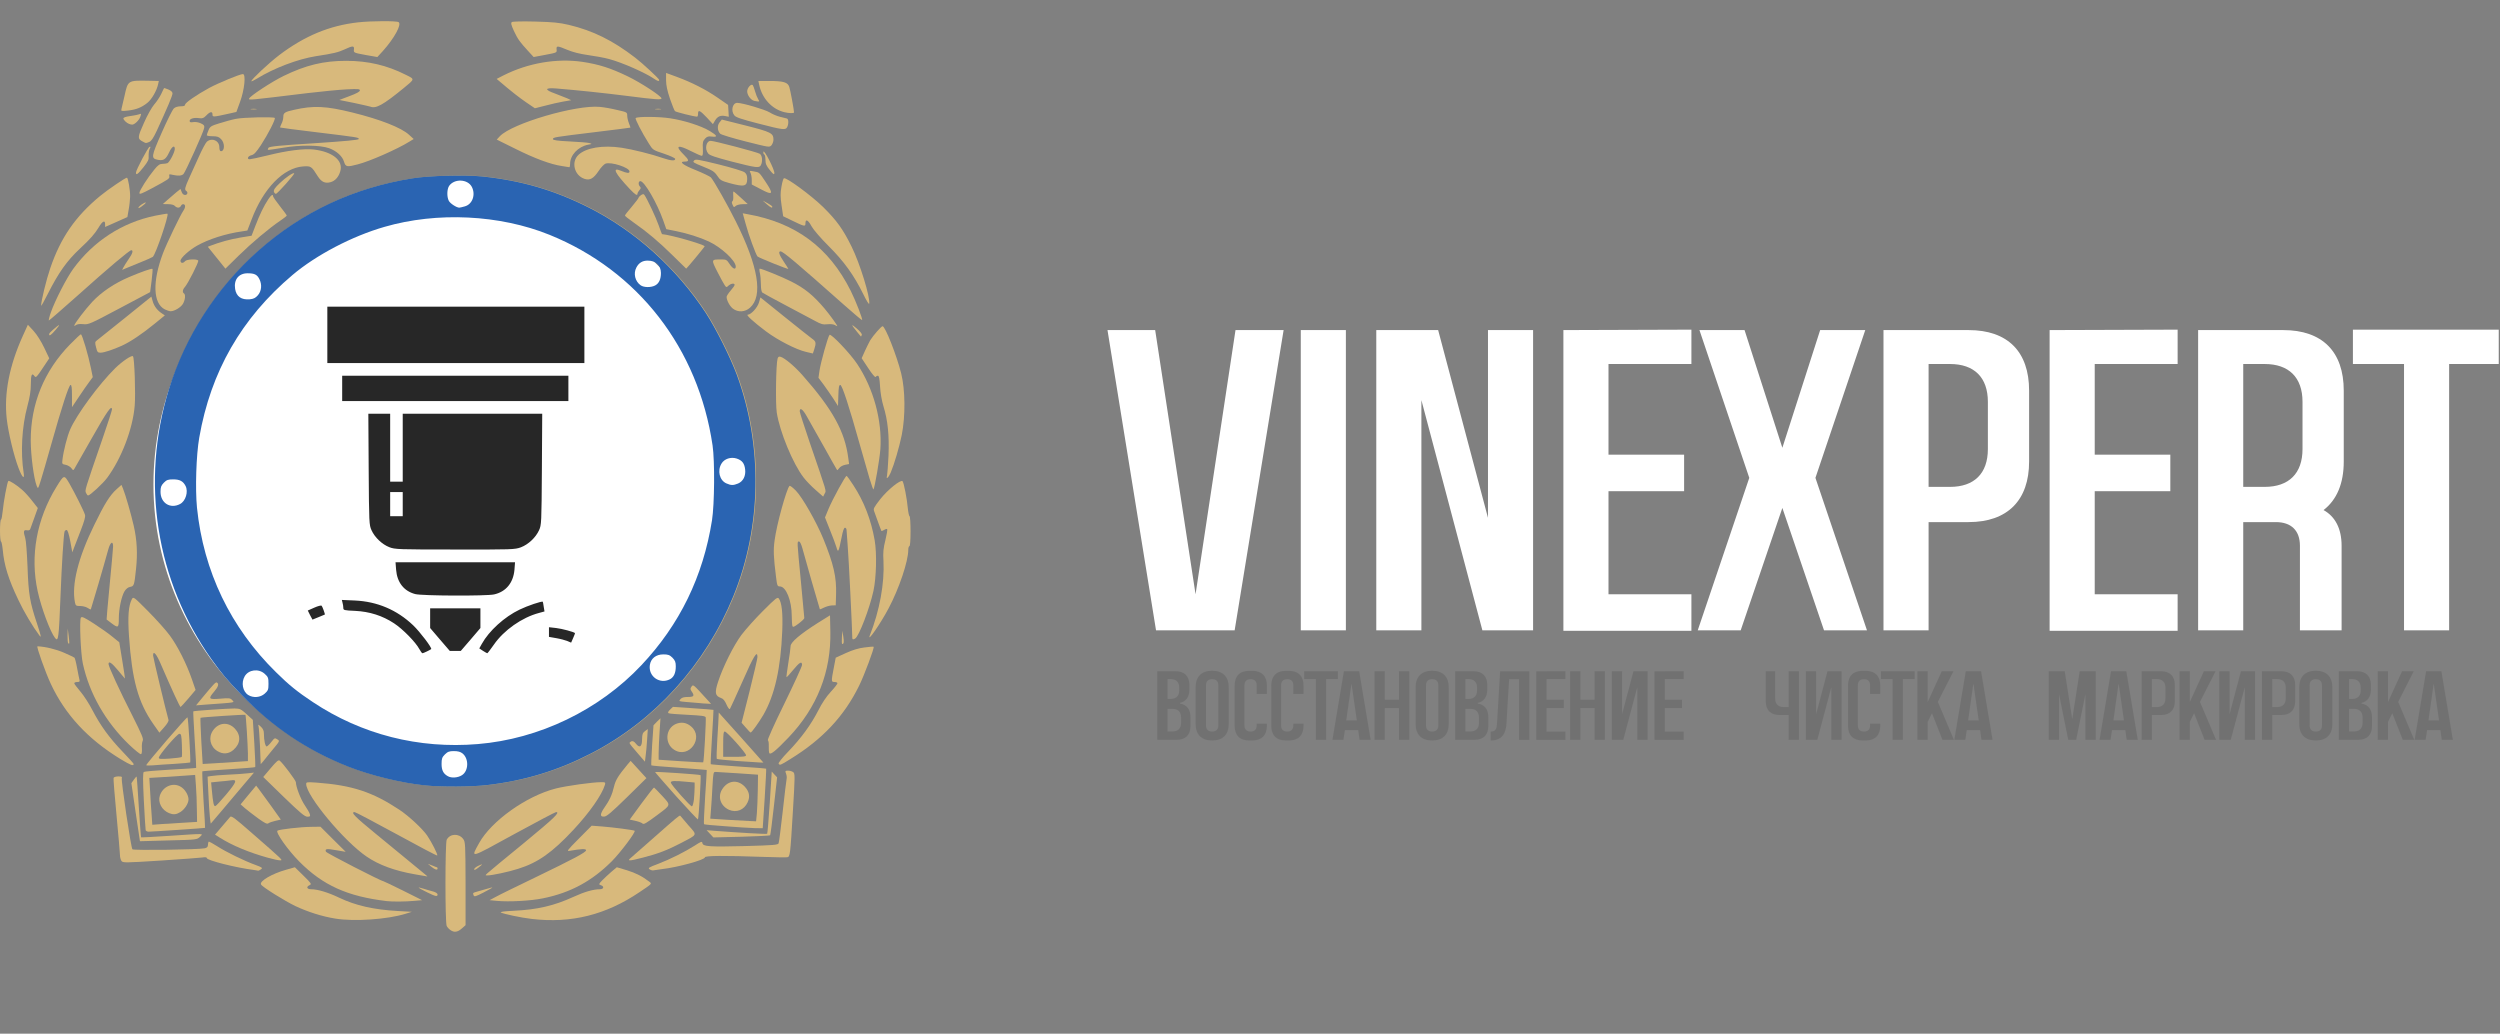
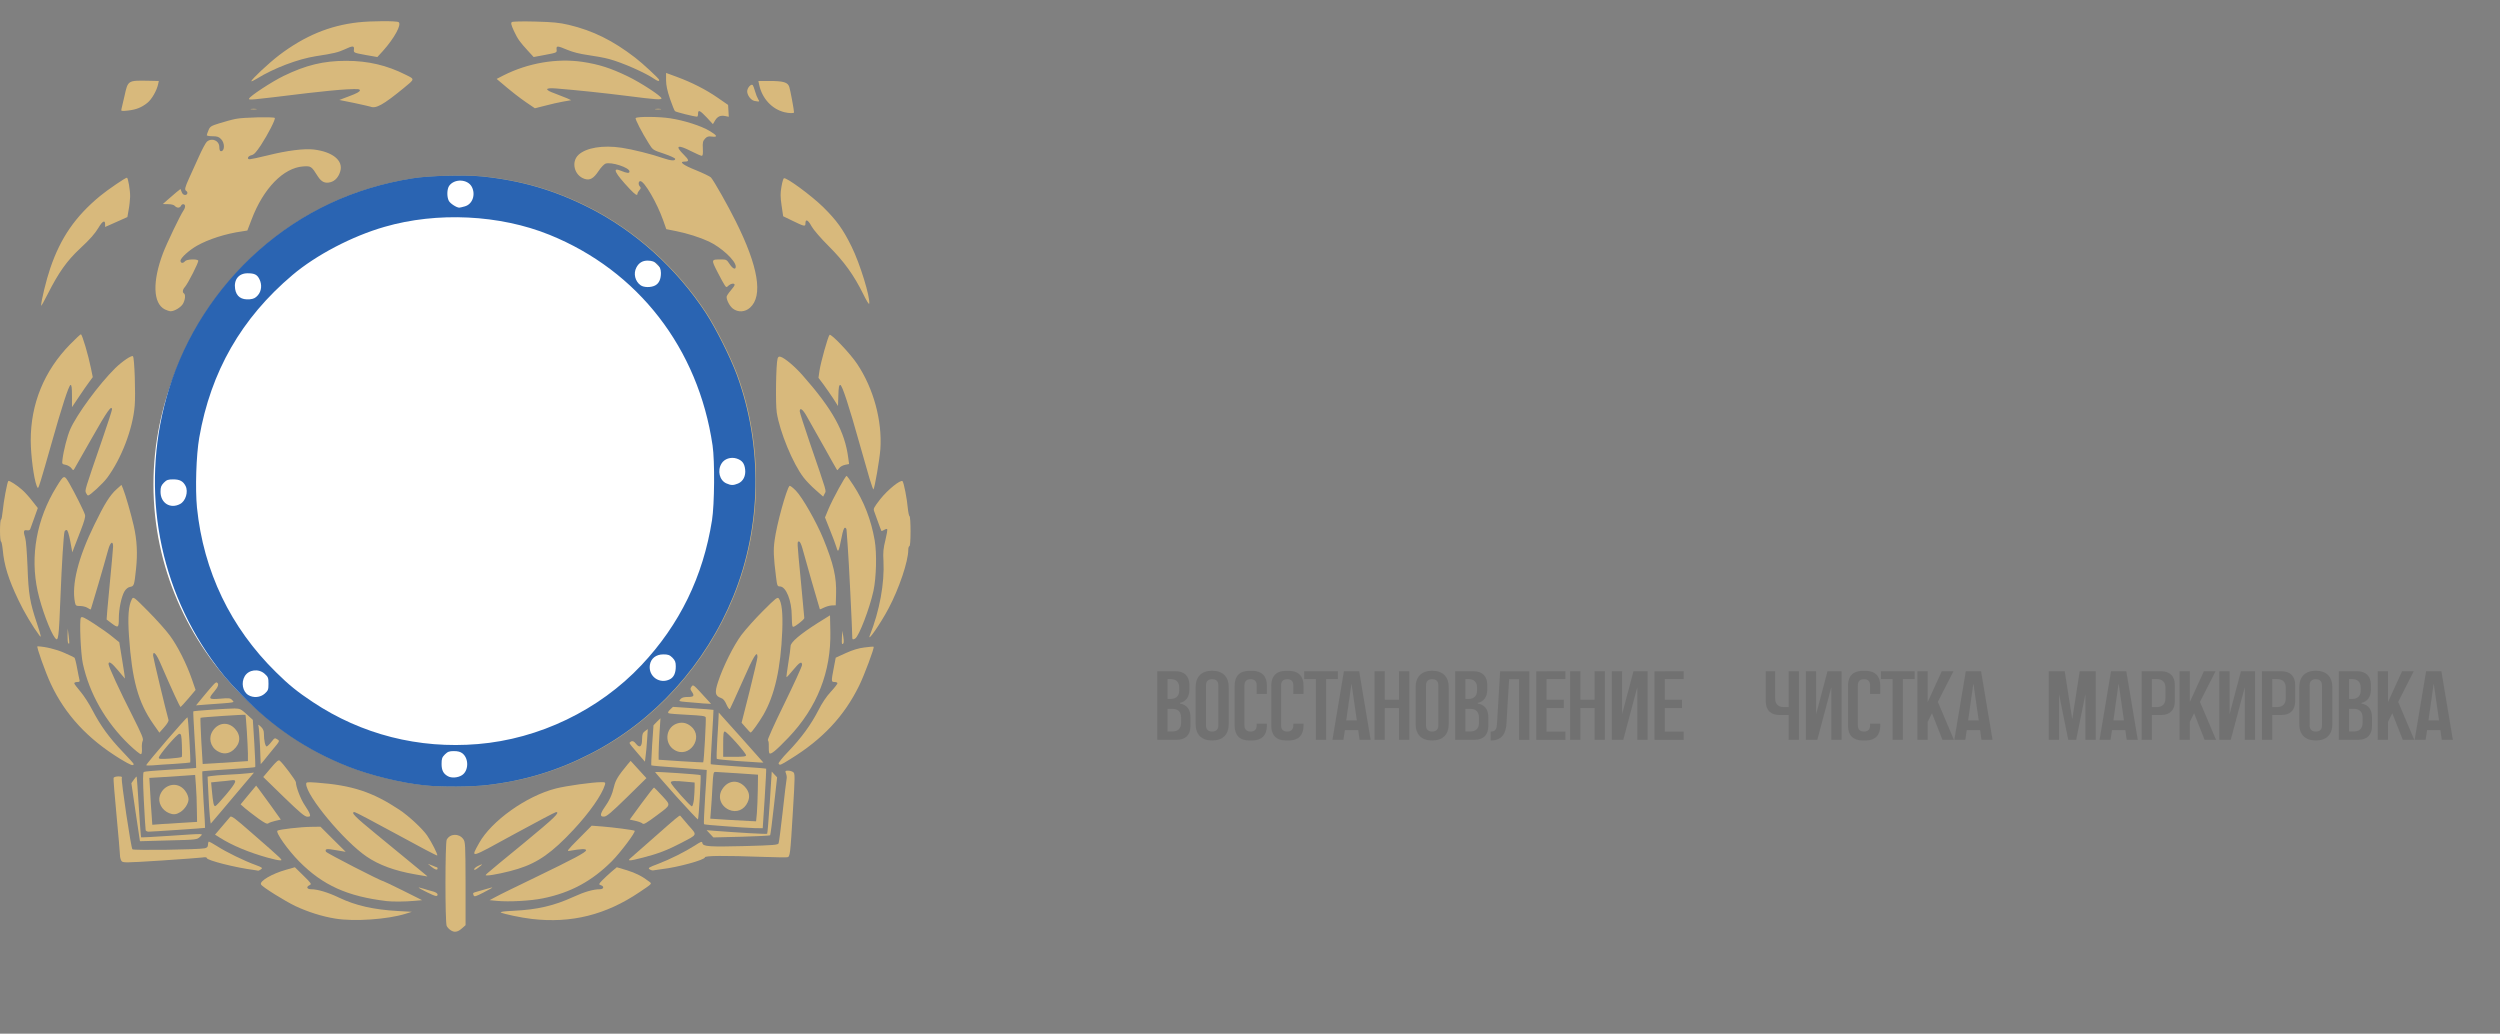
<svg xmlns="http://www.w3.org/2000/svg" width="208" height="86" viewBox="0 0 208 86" fill="none">
  <rect x="0" y="0" width="208" height="86" fill="#808080" stroke="none" />
  <g clip-path="url(#clip0_164_141)">
    <path d="M98.176 58.536C98.738 58.634 99.048 59.025 99.048 59.669V60.402C99.048 61.144 98.64 61.551 97.899 61.551H96.285V55.847H97.809C98.551 55.847 98.958 56.262 98.958 56.996V57.371C98.958 57.974 98.681 58.365 98.176 58.479V58.536ZM97.141 56.499V58.153H97.394C97.85 58.153 98.111 57.9 98.111 57.444V57.208C98.111 56.751 97.85 56.499 97.394 56.499H97.141ZM98.266 60.15V59.693C98.266 59.229 98.005 58.976 97.548 58.976H97.141V60.859H97.548C98.005 60.859 98.266 60.606 98.266 60.15ZM100.853 55.806C101.741 55.806 102.23 56.303 102.23 57.191V60.231C102.23 61.111 101.741 61.608 100.853 61.608C99.964 61.608 99.475 61.111 99.475 60.231V57.191C99.475 56.303 99.964 55.806 100.853 55.806ZM101.366 60.361V57.012C101.366 56.686 101.179 56.507 100.853 56.507C100.527 56.507 100.339 56.686 100.339 57.012V60.361C100.339 60.687 100.527 60.867 100.853 60.867C101.179 60.867 101.366 60.687 101.366 60.361ZM105.404 57.028V57.737H104.556V57.012C104.556 56.686 104.377 56.507 104.051 56.507C103.725 56.507 103.538 56.686 103.538 57.012V60.361C103.538 60.687 103.725 60.867 104.051 60.867C104.377 60.867 104.556 60.687 104.556 60.361V60.207H105.404V60.394C105.404 61.176 104.964 61.608 104.19 61.608H103.937C103.155 61.608 102.723 61.176 102.723 60.394V57.028C102.723 56.246 103.155 55.814 103.937 55.814H104.19C104.964 55.814 105.404 56.246 105.404 57.028ZM108.452 57.028V57.737H107.604V57.012C107.604 56.686 107.425 56.507 107.099 56.507C106.773 56.507 106.586 56.686 106.586 57.012V60.361C106.586 60.687 106.773 60.867 107.099 60.867C107.425 60.867 107.604 60.687 107.604 60.361V60.207H108.452V60.394C108.452 61.176 108.012 61.608 107.238 61.608H106.985C106.203 61.608 105.771 61.176 105.771 60.394V57.028C105.771 56.246 106.203 55.814 106.985 55.814H107.238C108.012 55.814 108.452 56.246 108.452 57.028ZM108.509 55.847H111.312V56.499H110.335V61.551H109.479V56.499H108.509V55.847ZM113.084 55.847L114.037 61.551H113.116L113.002 60.745H111.894L111.772 61.551H110.859L111.812 55.847H113.084ZM112.008 59.938H112.888L112.456 56.939C112.456 56.922 112.44 56.922 112.432 56.939L112.008 59.938ZM116.396 55.847H117.252V61.551H116.396V58.911H115.214V61.551H114.359V55.847H115.214V58.218H116.396V55.847ZM119.157 55.806C120.045 55.806 120.534 56.303 120.534 57.191V60.231C120.534 61.111 120.045 61.608 119.157 61.608C118.269 61.608 117.78 61.111 117.78 60.231V57.191C117.78 56.303 118.269 55.806 119.157 55.806ZM119.67 60.361V57.012C119.67 56.686 119.483 56.507 119.157 56.507C118.831 56.507 118.644 56.686 118.644 57.012V60.361C118.644 60.687 118.831 60.867 119.157 60.867C119.483 60.867 119.67 60.687 119.67 60.361ZM122.958 58.536C123.521 58.634 123.83 59.025 123.83 59.669V60.402C123.83 61.144 123.423 61.551 122.681 61.551H121.068V55.847H122.592C123.333 55.847 123.741 56.262 123.741 56.996V57.371C123.741 57.974 123.464 58.365 122.958 58.479V58.536ZM121.923 56.499V58.153H122.176C122.632 58.153 122.893 57.9 122.893 57.444V57.208C122.893 56.751 122.632 56.499 122.176 56.499H121.923ZM123.048 60.15V59.693C123.048 59.229 122.787 58.976 122.331 58.976H121.923V60.859H122.331C122.787 60.859 123.048 60.606 123.048 60.15ZM124.812 55.855H127.241V61.559H126.385V56.507H125.562C125.505 57.371 125.374 59.432 125.342 60.158C125.301 61.046 124.951 61.608 124.022 61.608V60.867C124.486 60.867 124.527 60.573 124.551 60.19C124.584 59.775 124.812 55.855 124.812 55.855ZM130.245 56.499H128.672V58.218H130.106V58.911H128.672V60.867H130.245V61.559H127.816V55.855L130.245 55.847V56.499ZM132.671 55.847H133.527V61.551H132.671V58.911H131.489V61.551H130.634V55.847H131.489V58.218H132.671V55.847ZM135.905 55.847H137.078V61.551H136.222V57.175L135.057 61.551H134.104V55.847H134.959V59.416L135.905 55.847ZM140.082 56.499H138.509V58.218H139.943V58.911H138.509V60.867H140.082V61.559H137.653V55.855L140.082 55.847V56.499Z" fill="#717171" />
    <path d="M148.815 55.847H149.671V61.551H148.815V59.489H148.058C147.316 59.489 146.909 59.082 146.909 58.34V55.847H147.691V58.112C147.691 58.569 147.952 58.829 148.408 58.829H148.815V55.847ZM152.048 55.847H153.222V61.551H152.366V57.175L151.201 61.551H150.247V55.847H151.103V59.416L152.048 55.847ZM156.437 57.028V57.737H155.589V57.012C155.589 56.686 155.41 56.507 155.084 56.507C154.758 56.507 154.571 56.686 154.571 57.012V60.361C154.571 60.687 154.758 60.867 155.084 60.867C155.41 60.867 155.589 60.687 155.589 60.361V60.207H156.437V60.394C156.437 61.176 155.997 61.608 155.223 61.608H154.97C154.188 61.608 153.756 61.176 153.756 60.394V57.028C153.756 56.246 154.188 55.814 154.97 55.814H155.223C155.997 55.814 156.437 56.246 156.437 57.028ZM156.494 55.847H159.298V56.499H158.32V61.551H157.464V56.499H156.494V55.847ZM161.23 58.397L162.566 61.551H161.613L160.741 59.343L160.382 60.06V61.551H159.527V55.847H160.382V58.414L161.556 55.847H162.526L161.23 58.397ZM164.825 55.847L165.779 61.551H164.858L164.744 60.745H163.635L163.513 61.551H162.6L163.554 55.847H164.825ZM163.749 59.938H164.63L164.198 56.939C164.198 56.922 164.181 56.922 164.173 56.939L163.749 59.938Z" fill="#717171" />
    <path d="M173.031 55.847H174.368V61.551H173.504V57.762L172.738 61.551H172.078L171.312 57.762V61.551H170.456V55.847H171.784L172.412 59.832L173.031 55.847ZM176.909 55.847L177.862 61.551H176.941L176.827 60.745H175.719L175.597 61.551H174.684L175.637 55.847H176.909ZM175.833 59.938H176.713L176.281 56.939C176.281 56.922 176.265 56.922 176.257 56.939L175.833 59.938ZM179.797 55.847C180.539 55.847 180.946 56.262 180.946 56.996V58.34C180.946 59.082 180.539 59.489 179.797 59.489H179.039V61.551H178.184V55.847H179.797ZM180.164 58.112V57.208C180.164 56.751 179.903 56.499 179.447 56.499H179.039V58.829H179.447C179.903 58.829 180.164 58.569 180.164 58.112ZM183.038 58.397L184.375 61.551H183.422L182.55 59.343L182.191 60.06V61.551H181.335V55.847H182.191V58.414L183.364 55.847H184.334L183.038 58.397ZM186.447 55.847H187.62V61.551H186.765V57.175L185.599 61.551H184.646V55.847H185.502V59.416L186.447 55.847ZM189.809 55.847C190.551 55.847 190.958 56.262 190.958 56.996V58.34C190.958 59.082 190.551 59.489 189.809 59.489H189.051V61.551H188.195V55.847H189.809ZM190.176 58.112V57.208C190.176 56.751 189.915 56.499 189.459 56.499H189.051V58.829H189.459C189.915 58.829 190.176 58.569 190.176 58.112ZM192.675 55.806C193.564 55.806 194.053 56.303 194.053 57.191V60.231C194.053 61.111 193.564 61.608 192.675 61.608C191.787 61.608 191.298 61.111 191.298 60.231V57.191C191.298 56.303 191.787 55.806 192.675 55.806ZM193.189 60.361V57.012C193.189 56.686 193.001 56.507 192.675 56.507C192.349 56.507 192.162 56.686 192.162 57.012V60.361C192.162 60.687 192.349 60.867 192.675 60.867C193.001 60.867 193.189 60.687 193.189 60.361ZM196.477 58.536C197.039 58.634 197.349 59.025 197.349 59.669V60.402C197.349 61.144 196.941 61.551 196.2 61.551H194.586V55.847H196.11C196.852 55.847 197.259 56.262 197.259 56.996V57.371C197.259 57.974 196.982 58.365 196.477 58.479V58.536ZM195.442 56.499V58.153H195.694C196.151 58.153 196.411 57.9 196.411 57.444V57.208C196.411 56.751 196.151 56.499 195.694 56.499H195.442ZM196.566 60.15V59.693C196.566 59.229 196.306 58.976 195.849 58.976H195.442V60.859H195.849C196.306 60.859 196.566 60.606 196.566 60.15ZM199.528 58.397L200.865 61.551H199.911L199.039 59.343L198.681 60.06V61.551H197.825V55.847H198.681V58.414L199.854 55.847H200.824L199.528 58.397ZM203.124 55.847L204.077 61.551H203.156L203.042 60.745H201.934L201.812 61.551H200.899L201.852 55.847H203.124ZM202.048 59.938H202.928L202.496 56.939C202.496 56.922 202.48 56.922 202.472 56.939L202.048 59.938Z" fill="#717171" />
-     <path d="M102.794 27.463H106.797L102.722 52.446H96.182L92.143 27.463H96.11L99.47 49.444L102.794 27.463ZM111.977 52.446H108.225V27.463H111.977V52.446ZM123.8 43.082V27.463H127.553V52.446H123.335L118.26 33.288V52.446H114.507V27.463H119.654L123.8 43.082ZM130.074 27.463L140.725 27.427V30.286H133.827V37.828H140.118V40.866H133.827V49.444H140.725V52.481H130.074V27.463ZM155.19 27.463L151.044 39.758L155.333 52.446H151.759L148.292 42.26L144.825 52.446H141.251L145.54 39.758L141.394 27.463H145.147L148.292 37.256L151.437 27.463H155.19ZM163.783 27.463C167.035 27.463 168.822 29.25 168.822 32.502V38.399C168.822 41.616 167.035 43.439 163.783 43.439H160.459V52.446H156.706V27.463H163.783ZM165.391 37.363V33.431C165.391 31.394 164.247 30.286 162.246 30.286H160.459V40.508H162.246C164.247 40.508 165.391 39.4 165.391 37.363ZM170.528 27.463L181.179 27.427V30.286H174.281V37.828H180.571V40.866H174.281V49.444H181.179V52.481H170.528V27.463ZM189.96 27.463C193.213 27.463 195 29.25 195 32.502V38.399C195 40.222 194.428 41.58 193.32 42.438C194.285 42.974 194.821 43.975 194.821 45.405V52.446H191.354V45.405C191.354 44.154 190.64 43.439 189.353 43.439H186.637V52.446H182.884V27.463H189.96ZM191.569 37.363V33.431C191.569 31.394 190.425 30.286 188.424 30.286H186.637V40.508H188.424C190.425 40.508 191.569 39.4 191.569 37.363ZM195.762 30.286V27.427H208.057V30.286H203.768V52.446H200.015V30.286H195.762Z" fill="white" />
    <g clip-path="url(#clip1_164_141)">
      <path d="M37.471 77.376C37.356 77.299 37.214 77.146 37.166 77.04C37.024 76.791 37.033 70.124 37.166 69.865C37.442 69.348 38.174 69.32 38.535 69.799C38.716 70.047 38.725 70.201 38.735 73.515V76.973L38.421 77.251C38.079 77.558 37.784 77.606 37.471 77.376ZM27.899 76.427C26.786 76.245 25.636 75.881 24.572 75.383C23.697 74.962 21.844 73.812 21.72 73.592C21.549 73.324 22.633 72.691 23.792 72.366L24.534 72.155L25.247 72.854C25.902 73.496 25.94 73.554 25.769 73.64C25.456 73.774 25.522 73.985 25.883 73.985C26.435 73.985 27.309 74.253 28.231 74.694C29.6 75.345 31.083 75.68 33.079 75.795L34.267 75.862L33.744 76.025C32.242 76.495 29.467 76.686 27.899 76.427ZM44.248 76.456C43.392 76.36 41.9 76.044 41.672 75.92C41.577 75.862 41.957 75.814 42.746 75.776C44.714 75.68 46.083 75.364 47.717 74.617C48.611 74.205 49.371 73.985 49.904 73.985C50.236 73.985 50.293 73.745 49.989 73.649C49.799 73.582 49.799 73.563 50.103 73.247C50.284 73.065 50.626 72.739 50.873 72.529L51.32 72.155L52.156 72.404C52.898 72.634 53.449 72.912 54.029 73.362C54.248 73.534 54.276 73.506 53.212 74.224C50.407 76.121 47.527 76.839 44.248 76.456Z" fill="#D8B97C" />
      <path d="M32.176 74.972C28.896 74.579 26.862 73.659 24.904 71.686C23.944 70.718 22.889 69.224 23.089 69.109C23.26 69.004 24.99 68.802 25.902 68.793L26.663 68.783L27.708 69.828L28.763 70.872L27.974 70.738C27.166 70.594 27.024 70.613 27.119 70.862C27.166 70.977 31.71 73.314 31.891 73.314C31.919 73.314 32.66 73.669 33.535 74.1L35.122 74.895L34.457 74.953C33.735 75.02 32.632 75.029 32.176 74.972ZM41.349 74.953L40.731 74.895L41.253 74.617C41.539 74.454 42.993 73.746 44.485 73.027C47.793 71.427 48.763 70.91 48.763 70.738C48.763 70.603 48.335 70.623 47.422 70.785C47.118 70.843 47.156 70.785 48.164 69.77L49.228 68.697L50.112 68.764C50.987 68.831 52.745 69.061 52.803 69.119C52.907 69.224 51.633 70.92 50.911 71.648C49.257 73.305 47.461 74.282 45.17 74.742C44.162 74.953 42.318 75.048 41.349 74.953ZM39.409 74.502C39.324 74.282 39.324 74.291 39.714 74.177C39.904 74.129 40.265 74.023 40.522 73.947C40.769 73.87 40.968 73.822 40.968 73.841C40.968 73.861 40.626 74.052 40.217 74.263C39.59 74.588 39.457 74.627 39.409 74.502ZM35.522 74.234C34.714 73.832 34.628 73.755 35.227 73.937C35.484 74.014 35.854 74.129 36.054 74.177C36.254 74.234 36.406 74.339 36.406 74.416C36.406 74.627 36.244 74.588 35.522 74.234ZM34.505 72.74C32.813 72.443 31.529 71.964 30.512 71.274C28.63 70 25.484 66.216 25.474 65.229C25.474 65.067 25.532 65.057 26.358 65.115C29.305 65.335 30.988 65.89 33.221 67.366C33.991 67.873 35.17 68.965 35.55 69.531C35.921 70.077 36.444 71.111 36.377 71.178C36.349 71.207 34.818 70.402 32.984 69.396C31.14 68.391 29.581 67.567 29.505 67.567C29.143 67.567 29.524 67.95 31.235 69.349C32.261 70.192 33.516 71.216 34.02 71.638C34.524 72.059 35.084 72.519 35.265 72.663C35.446 72.807 35.579 72.922 35.55 72.922C35.522 72.922 35.056 72.835 34.505 72.74ZM40.541 72.663C40.645 72.558 42.004 71.437 43.563 70.163C46.12 68.055 46.633 67.567 46.263 67.567C46.196 67.567 44.609 68.4 42.736 69.425C39.001 71.475 39.153 71.437 39.856 70.153C40.873 68.314 43.791 66.226 46.244 65.603C47.109 65.383 49.295 65.076 50.027 65.076C50.36 65.076 50.388 65.095 50.331 65.296C50.075 66.139 49.057 67.596 47.708 69.042C45.949 70.929 44.761 71.772 43.097 72.289C42.328 72.538 40.93 72.835 40.559 72.835C40.36 72.835 40.36 72.835 40.541 72.663ZM21.149 72.385C19.619 72.194 17.205 71.581 17.205 71.389C17.205 71.322 17.072 71.303 16.853 71.341C16.653 71.37 15.085 71.485 13.364 71.6C10.351 71.791 10.228 71.791 10.104 71.629C10.038 71.533 9.981 71.312 9.981 71.14C9.981 70.968 9.848 69.473 9.695 67.835C9.534 66.187 9.429 64.789 9.448 64.722C9.477 64.655 9.648 64.597 9.848 64.597C10.114 64.597 10.18 64.626 10.133 64.741C10.066 64.932 10.893 70.536 11.017 70.661C11.121 70.766 16.587 70.69 17.043 70.575C17.224 70.536 17.3 70.45 17.3 70.306C17.3 70.182 17.328 70.067 17.357 70.029C17.385 70 17.709 70.172 18.079 70.412C18.802 70.881 20.303 71.619 21.282 71.973C21.824 72.174 21.872 72.213 21.71 72.328C21.615 72.395 21.52 72.443 21.492 72.443C21.463 72.433 21.311 72.404 21.149 72.385Z" fill="#D8B97C" />
      <path d="M39.447 72.328C39.447 72.261 39.6 72.126 39.78 72.04C39.961 71.954 40.113 71.897 40.113 71.916C40.113 71.935 39.961 72.069 39.78 72.203C39.562 72.376 39.447 72.414 39.447 72.328ZM54.048 72.328C53.896 72.222 53.972 72.165 54.723 71.887C55.73 71.504 56.975 70.881 57.802 70.354C58.344 70 58.411 69.981 58.439 70.144C58.487 70.431 58.981 70.469 61.985 70.393C64.38 70.326 64.732 70.297 64.779 70.163C64.817 70.077 64.969 68.889 65.122 67.519C65.274 66.149 65.416 64.932 65.445 64.817C65.473 64.703 65.454 64.501 65.397 64.367C65.312 64.137 65.331 64.118 65.568 64.118C65.721 64.118 65.911 64.176 65.996 64.243C66.148 64.348 66.148 64.549 65.968 67.519C65.749 71.169 65.73 71.264 65.511 71.322C65.426 71.341 64.513 71.332 63.496 71.293C60.245 71.178 58.648 71.188 58.648 71.332C58.648 71.542 56.367 72.165 55.084 72.309C54.77 72.347 54.447 72.395 54.361 72.414C54.285 72.433 54.143 72.395 54.048 72.328ZM35.883 72.107L35.598 71.868L35.968 72.012C36.168 72.098 36.349 72.165 36.368 72.165C36.387 72.165 36.406 72.213 36.406 72.261C36.406 72.424 36.178 72.356 35.883 72.107ZM22.243 71.351C20.703 70.919 19.315 70.345 18.288 69.693L17.889 69.444L18.459 68.774C18.773 68.4 19.087 68.036 19.153 67.96C19.258 67.854 19.572 68.094 20.969 69.32C23.583 71.6 23.573 71.581 23.288 71.581C23.155 71.581 22.689 71.475 22.243 71.351Z" fill="#D8B97C" />
      <path d="M52.489 71.37C52.622 71.255 53.516 70.469 54.475 69.626C56.206 68.094 56.548 67.806 56.595 67.864C56.605 67.883 56.909 68.237 57.261 68.649C58.031 69.521 58.078 69.396 56.652 70.144C55.54 70.728 54.704 71.044 53.496 71.351C52.308 71.657 52.147 71.657 52.489 71.37ZM11.283 67.576L10.931 65.162L11.131 64.875C11.245 64.712 11.349 64.597 11.368 64.616C11.387 64.635 11.463 65.775 11.549 67.136C11.635 68.506 11.72 69.645 11.739 69.665C11.758 69.684 12.842 69.626 14.134 69.54C17.157 69.339 16.92 69.329 16.634 69.626C16.397 69.856 16.387 69.866 14.02 69.923L11.644 69.99L11.283 67.576ZM59.076 69.377L58.791 69.071L59.504 69.128C61.5 69.281 63.791 69.416 63.829 69.368C63.857 69.339 63.952 68.17 64.047 66.762L64.209 64.195L64.428 64.434L64.656 64.674L64.39 67.059C64.247 68.362 64.105 69.463 64.076 69.492C64.047 69.531 62.973 69.578 61.69 69.617L59.352 69.674L59.076 69.377Z" fill="#D8B97C" />
      <path d="M12.12 69.08C12.101 69.013 12.034 67.902 11.967 66.618C11.882 64.875 11.882 64.272 11.967 64.224C12.024 64.185 13.023 64.099 14.182 64.032C15.342 63.974 16.302 63.907 16.321 63.888C16.331 63.879 16.283 62.825 16.197 61.541C16.121 60.258 16.064 59.204 16.083 59.185C16.131 59.137 18.954 58.945 19.515 58.945C19.971 58.955 20.047 58.993 20.522 59.424L21.036 59.894L21.159 61.838C21.226 62.911 21.254 63.802 21.235 63.821C21.207 63.85 20.218 63.927 19.03 64.003C17.842 64.08 16.853 64.156 16.834 64.176C16.815 64.195 16.853 65.258 16.929 66.532C17.015 67.816 17.072 68.87 17.062 68.879C17.053 68.898 12.671 69.195 12.367 69.195C12.253 69.195 12.148 69.138 12.12 69.08ZM15.304 68.448L16.397 68.381L16.378 67.327C16.378 66.752 16.34 65.871 16.302 65.373L16.235 64.473L15.294 64.54C14.781 64.568 13.916 64.626 13.393 64.664L12.424 64.722L12.49 65.833C12.519 66.446 12.576 67.318 12.614 67.778L12.671 68.621L13.441 68.563C13.869 68.534 14.705 68.477 15.304 68.448ZM19.752 63.381L20.627 63.323V62.691C20.617 61.992 20.465 59.511 20.418 59.472C20.37 59.434 16.739 59.673 16.682 59.721C16.663 59.75 16.692 60.622 16.749 61.666L16.863 63.563L17.861 63.505C18.412 63.467 19.268 63.419 19.752 63.381Z" fill="#D8B97C" />
      <path d="M14.068 67.653C13.46 67.404 13.117 66.753 13.298 66.197C13.545 65.441 14.363 65.076 15.009 65.441C15.37 65.632 15.684 66.14 15.684 66.513C15.684 66.849 15.361 67.347 14.999 67.567C14.657 67.778 14.429 67.797 14.068 67.653ZM18.089 62.49C17.49 62.126 17.319 61.369 17.709 60.794C18.174 60.105 18.982 60.028 19.543 60.622C20.066 61.187 20.018 61.867 19.429 62.385C19.03 62.739 18.555 62.777 18.089 62.49ZM60.369 68.745C59.399 68.678 58.591 68.602 58.572 68.573C58.544 68.544 58.591 67.529 58.667 66.303C58.753 65.076 58.81 64.061 58.8 64.061C58.8 64.052 57.764 63.975 56.51 63.879C55.255 63.793 54.209 63.707 54.19 63.678C54.171 63.659 54.2 62.902 54.257 61.992L54.371 60.344L54.656 60.047L54.951 59.76L54.875 60.909C54.837 61.542 54.799 62.318 54.799 62.634V63.209L56.643 63.333C57.65 63.4 58.496 63.438 58.506 63.429C58.572 63.362 58.762 59.808 58.715 59.683C58.677 59.568 58.354 59.53 57.194 59.472C56.386 59.434 55.673 59.377 55.616 59.338C55.55 59.291 55.588 59.195 55.749 59.041L55.987 58.812L57.66 58.926C58.582 58.984 59.352 59.051 59.361 59.061C59.371 59.08 59.314 60.095 59.238 61.321C59.162 62.547 59.114 63.563 59.133 63.582C59.152 63.601 60.198 63.687 61.443 63.774C62.688 63.85 63.724 63.937 63.743 63.956C63.762 63.965 63.705 65.086 63.62 66.446L63.458 68.908L62.793 68.899C62.422 68.889 61.329 68.822 60.369 68.745ZM62.973 67.644C63.002 67.261 63.04 66.389 63.049 65.699L63.068 64.454L61.405 64.339C60.492 64.281 59.656 64.224 59.542 64.224C59.352 64.214 59.342 64.272 59.276 65.441C59.238 66.111 59.19 66.983 59.152 67.385L59.095 68.113L60.559 68.209C61.367 68.257 62.222 68.305 62.469 68.314L62.907 68.334L62.973 67.644Z" fill="#D8B97C" />
      <path d="M60.654 67.375C59.932 67.049 59.685 66.264 60.103 65.641C60.569 64.932 61.348 64.836 61.937 65.421C62.337 65.833 62.432 66.273 62.203 66.752C61.909 67.394 61.272 67.643 60.654 67.375ZM21.482 68.093C21.093 67.806 20.598 67.432 20.389 67.25L20.018 66.925L20.665 66.139L21.311 65.363L21.511 65.622C21.625 65.766 22.091 66.407 22.547 67.04L23.364 68.189L22.908 68.295C22.651 68.352 22.385 68.448 22.319 68.505C22.224 68.582 22.015 68.477 21.482 68.093ZM53.44 68.505C53.383 68.448 53.126 68.352 52.869 68.295L52.394 68.189L53.373 66.848C53.915 66.111 54.38 65.517 54.419 65.526C54.447 65.536 54.761 65.852 55.103 66.225C55.825 67.02 55.844 66.944 54.704 67.796C53.715 68.534 53.554 68.62 53.44 68.505ZM17.462 67.978C17.423 67.672 17.376 66.791 17.338 66.024L17.271 64.616L17.547 64.568C17.699 64.54 18.336 64.482 18.963 64.453C19.591 64.424 20.332 64.377 20.617 64.338L21.131 64.281L20.237 65.335C19.743 65.909 18.944 66.867 18.45 67.452C17.956 68.046 17.547 68.525 17.538 68.525C17.528 68.525 17.49 68.275 17.462 67.978ZM18.811 66.111C19.695 65.047 19.762 64.836 19.23 64.923C19.03 64.951 18.574 64.999 18.212 65.028L17.566 65.095L17.623 65.727C17.728 66.838 17.785 67.097 17.918 67.068C17.984 67.049 18.384 66.618 18.811 66.111ZM56.253 66.245C55.284 65.153 54.495 64.252 54.504 64.233C54.552 64.185 58.221 64.434 58.287 64.492C58.344 64.549 58.135 68.113 58.069 68.18C58.05 68.199 57.232 67.327 56.253 66.245ZM57.736 66.503C57.764 66.177 57.793 65.727 57.793 65.507V65.105L57.156 65.047C56.092 64.942 55.778 64.961 55.816 65.124C55.854 65.315 57.432 67.088 57.565 67.088C57.622 67.088 57.698 66.838 57.736 66.503ZM23.602 66.302L21.901 64.645L22.518 63.917C23.003 63.342 23.174 63.198 23.269 63.285C23.564 63.524 24.619 64.942 24.619 65.085C24.619 65.469 25.028 66.522 25.36 67.001C25.56 67.289 25.75 67.624 25.779 67.739C25.826 67.921 25.798 67.95 25.57 67.95C25.36 67.95 24.98 67.634 23.602 66.302ZM49.998 67.777C49.998 67.672 50.122 67.423 50.274 67.212C50.692 66.628 50.94 66.101 51.082 65.459C51.215 64.903 51.415 64.568 52.223 63.591L52.47 63.304L53.126 64.022L53.782 64.741L52.156 66.34C50.864 67.605 50.464 67.94 50.265 67.94C50.065 67.95 49.998 67.902 49.998 67.777ZM35.408 65.344C33.478 65.153 30.893 64.52 29.039 63.792C25.598 62.432 22.718 60.497 20.104 57.776C18.973 56.608 18.488 56.033 17.661 54.874C13.022 48.341 11.72 40.074 14.106 32.362C15.465 27.965 18.06 23.942 21.549 20.848C25.17 17.639 29.476 15.608 34.381 14.832C35.702 14.612 38.763 14.535 40.16 14.679C43.421 15.014 46.168 15.819 49.048 17.275C52.898 19.219 56.329 22.314 58.772 26.04C59.608 27.323 60.825 29.757 61.358 31.203C63.515 37.114 63.411 43.81 61.063 49.596C58.753 55.267 54.514 59.961 49.229 62.681C46.444 64.118 43.706 64.951 40.598 65.315C39.295 65.469 36.776 65.488 35.408 65.344ZM38.468 64.501C39.039 64.156 39.077 63.122 38.526 62.681C38.354 62.547 38.145 62.489 37.813 62.489C37.423 62.489 37.299 62.537 37.062 62.767C36.824 63.007 36.786 63.122 36.786 63.562C36.786 64.089 36.938 64.377 37.309 64.578C37.603 64.75 38.136 64.712 38.468 64.501ZM39.799 61.905C44.904 61.484 49.894 59.079 53.411 55.343C56.605 51.952 58.544 47.967 59.285 43.283C59.495 41.951 59.523 38.349 59.333 37.056C58.145 28.981 53.145 22.524 45.769 19.535C41.634 17.859 36.415 17.6 32.033 18.874C29.334 19.65 26.34 21.221 24.381 22.879C20.133 26.471 17.585 30.906 16.625 36.405C16.368 37.87 16.283 40.658 16.435 42.229C16.977 47.536 19.23 52.22 23.022 55.937C24.077 56.981 24.8 57.566 26.073 58.409C30.132 61.11 34.885 62.317 39.799 61.905ZM22.072 57.709C22.357 57.451 22.385 57.374 22.385 56.886C22.385 56.397 22.357 56.32 22.072 56.062C21.568 55.602 20.731 55.707 20.408 56.263C20.095 56.79 20.237 57.537 20.703 57.824C21.121 58.083 21.71 58.035 22.072 57.709ZM55.787 56.512C56.111 56.34 56.272 55.995 56.272 55.439C56.272 55.085 56.215 54.95 55.996 54.721C55.759 54.491 55.645 54.443 55.236 54.443C54.628 54.443 54.2 54.778 54.114 55.324C53.972 56.272 54.932 56.953 55.787 56.512ZM15.028 41.932C15.494 41.693 15.732 40.907 15.484 40.428C15.285 40.035 14.999 39.882 14.467 39.882C14.03 39.882 13.916 39.92 13.678 40.16C13.45 40.399 13.403 40.524 13.403 40.917C13.403 41.855 14.22 42.363 15.028 41.932ZM61.453 40.227C61.88 40.045 62.108 39.595 62.042 39.049C61.985 38.55 61.795 38.301 61.339 38.148C60.854 37.995 60.312 38.167 60.074 38.57C59.713 39.164 59.913 39.968 60.483 40.217C60.873 40.39 61.053 40.39 61.453 40.227ZM21.501 24.565C21.805 24.22 21.863 23.674 21.625 23.214C21.435 22.84 21.216 22.735 20.646 22.735C19.904 22.735 19.486 23.262 19.61 24.047C19.714 24.67 20.123 24.957 20.817 24.9C21.14 24.871 21.302 24.794 21.501 24.565ZM54.552 23.75C54.875 23.578 55.036 23.233 55.036 22.706C55.027 22.064 54.618 21.681 53.924 21.681C53.496 21.681 53.192 21.873 52.993 22.256C52.727 22.764 52.888 23.405 53.344 23.731C53.611 23.923 54.2 23.932 54.552 23.75ZM38.716 17.169C39.352 16.997 39.638 16.202 39.305 15.55C38.963 14.889 37.851 14.841 37.413 15.464C37.233 15.732 37.214 16.365 37.385 16.7C37.489 16.92 38.031 17.275 38.259 17.275C38.316 17.275 38.516 17.227 38.716 17.169Z" fill="#D8B97C" />
      <path d="M24.429 55.449V55.018H51.424V55.88H24.429V55.449ZM33.26 54.194C32.822 53.734 31.805 53.245 30.997 53.102C30.151 52.948 29.201 53.083 28.355 53.485L27.765 53.753L27.518 53.427L27.271 53.102L27.585 52.91C29.248 51.885 31.511 51.962 33.231 53.092C33.545 53.293 33.887 53.562 34.001 53.696L34.219 53.925L33.906 54.232L33.592 54.539L33.26 54.194ZM41.89 54.27L41.624 53.993L42.09 53.552C42.613 53.073 43.402 52.632 44.191 52.393C44.923 52.172 44.942 52.182 44.98 52.661C45.008 53.083 45.008 53.092 44.675 53.15C44.153 53.245 43.345 53.648 42.755 54.117C42.461 54.347 42.204 54.539 42.185 54.539C42.166 54.539 42.033 54.414 41.89 54.27Z" fill="#272727" />
      <path d="M34.932 53.992C34.628 53.427 33.573 52.345 32.832 51.856C31.872 51.224 30.797 50.879 29.59 50.822C28.668 50.783 28.611 50.764 28.611 50.572C28.611 50.467 28.583 50.266 28.545 50.141L28.488 49.911L29.571 49.959C31.434 50.045 33.069 50.735 34.419 52.019C34.989 52.565 36.016 53.916 35.921 54.002C35.835 54.078 35.265 54.347 35.199 54.347C35.151 54.347 35.037 54.184 34.932 53.992ZM40.227 54.145L39.923 53.944L40.132 53.571C40.731 52.488 42.014 51.32 43.278 50.716C43.925 50.4 45.141 49.988 45.208 50.065C45.217 50.074 45.255 50.256 45.284 50.477L45.35 50.869L44.894 50.994C43.478 51.367 41.966 52.431 41.139 53.628C40.864 54.021 40.617 54.347 40.588 54.347C40.56 54.347 40.398 54.251 40.227 54.145ZM36.653 53.207L35.835 52.249V50.611H40.018V52.249L39.2 53.207L38.383 54.155H37.47L36.653 53.207ZM47.251 53.331C47.08 53.264 46.672 53.149 46.329 53.092L45.721 52.986V52.182L46.32 52.249C46.805 52.306 47.774 52.565 47.888 52.67C47.898 52.68 47.831 52.862 47.736 53.073L47.565 53.465L47.251 53.331ZM25.845 51.176L25.655 50.793L26.197 50.553C26.492 50.419 26.767 50.352 26.805 50.39C26.881 50.477 27.109 51.118 27.071 51.128C27.052 51.138 26.815 51.233 26.539 51.348L26.045 51.55L25.845 51.176ZM34.59 49.423C33.649 49.174 33.088 48.455 33.003 47.402L32.955 46.779H42.898L42.85 47.402C42.755 48.484 42.147 49.231 41.158 49.452C40.531 49.595 35.142 49.576 34.59 49.423ZM32.442 45.524C31.843 45.294 31.225 44.71 30.959 44.116C30.759 43.675 30.75 43.541 30.721 39.048L30.693 34.422H32.508V40.073H33.554V34.422H45.16L45.132 39.048C45.103 43.541 45.094 43.675 44.894 44.116C44.618 44.719 44.01 45.294 43.383 45.534C42.879 45.716 42.67 45.725 37.898 45.716C33.183 45.716 32.908 45.706 32.442 45.524ZM33.554 41.941V40.935H32.508V42.947H33.554V41.941ZM28.516 32.314V31.26H47.337V33.368H28.516V32.314ZM27.28 27.86V25.513H48.668V30.207H27.28V27.86ZM10.019 63.15C7.3 61.483 5.428 59.462 4.23 56.904C3.783 55.947 3.004 53.772 3.118 53.772C3.783 53.801 4.677 54.021 5.332 54.308C5.77 54.5 6.159 54.682 6.197 54.72C6.235 54.759 6.34 55.151 6.416 55.592C6.502 56.042 6.587 56.483 6.616 56.579C6.654 56.703 6.606 56.742 6.426 56.742C6.293 56.742 6.178 56.789 6.178 56.847C6.178 56.904 6.407 57.201 6.673 57.517C6.948 57.834 7.405 58.533 7.68 59.069C8.365 60.382 9.087 61.378 10.19 62.528C10.703 63.064 11.121 63.524 11.121 63.562C11.121 63.763 10.874 63.667 10.019 63.15ZM12.167 63.667C12.167 63.543 15.541 59.625 15.598 59.682C15.665 59.759 15.883 63.37 15.826 63.438C15.807 63.457 15.218 63.505 14.524 63.553C13.83 63.591 13.013 63.648 12.718 63.677C12.414 63.696 12.167 63.696 12.167 63.667ZM15.123 62.978C15.152 62.949 15.152 62.499 15.133 61.991C15.104 61.177 15.075 61.052 14.923 61.052C14.743 61.052 13.213 62.825 13.213 63.045C13.213 63.15 13.374 63.169 14.144 63.112C14.648 63.074 15.095 63.016 15.123 62.978ZM64.779 63.533C64.741 63.486 65.093 63.035 65.568 62.547C66.671 61.397 67.46 60.315 68.078 59.117C68.391 58.495 68.762 57.939 69.123 57.556C69.428 57.23 69.675 56.904 69.675 56.847C69.675 56.789 69.57 56.742 69.437 56.742C69.152 56.742 69.152 56.703 69.371 55.563L69.532 54.72L70.369 54.337C70.939 54.078 71.443 53.925 71.927 53.868C72.327 53.81 72.669 53.791 72.688 53.81C72.764 53.887 71.909 56.186 71.471 57.067C70.226 59.596 68.439 61.502 65.778 63.141C64.922 63.677 64.874 63.696 64.779 63.533ZM21.634 62.106C21.596 61.292 21.539 60.535 21.511 60.43C21.463 60.257 21.482 60.257 21.71 60.468C21.891 60.64 21.957 60.803 21.957 61.043C21.957 61.598 22.072 62.106 22.186 62.106C22.243 62.096 22.423 61.934 22.575 61.732C22.841 61.388 22.87 61.378 23.07 61.512C23.288 61.646 23.288 61.646 22.689 62.365C22.366 62.767 22.005 63.198 21.9 63.342L21.691 63.581L21.634 62.106ZM61.291 63.313C60.416 63.246 59.675 63.169 59.637 63.141C59.608 63.102 59.627 62.346 59.684 61.455C59.742 60.564 59.789 59.711 59.789 59.558L59.799 59.28L60.093 59.615C60.255 59.797 60.949 60.573 61.643 61.34C62.327 62.106 63.03 62.892 63.202 63.093L63.515 63.447L63.202 63.438C63.021 63.428 62.165 63.37 61.291 63.313ZM62.07 62.834C62.07 62.652 60.474 60.861 60.302 60.861C60.198 60.861 60.169 61.071 60.169 61.914V62.968H61.12C61.871 62.968 62.07 62.939 62.07 62.834ZM53.021 62.633C52.66 62.23 52.375 61.867 52.375 61.819C52.375 61.78 52.451 61.713 52.536 61.675C52.651 61.637 52.774 61.694 52.907 61.876C53.221 62.269 53.42 62.135 53.42 61.512C53.43 61.081 53.468 60.976 53.658 60.832L53.896 60.66L53.839 61.55C53.81 62.039 53.753 62.652 53.715 62.901L53.658 63.37L53.021 62.633Z" fill="#D8B97C" />
      <path d="M10.741 61.953C8.783 60.066 7.443 57.719 6.892 55.209C6.711 54.366 6.597 51.588 6.73 51.387C6.806 51.272 7.015 51.368 7.814 51.885C8.346 52.23 9.049 52.718 9.353 52.977L9.924 53.437L10.171 54.95C10.304 55.774 10.409 56.455 10.399 56.455C10.389 56.455 10.133 56.157 9.829 55.784C9.296 55.142 9.03 54.96 9.03 55.248C9.03 55.458 9.952 57.46 11.017 59.549C11.815 61.139 11.958 61.484 11.872 61.637C11.815 61.742 11.787 62.03 11.806 62.269C11.825 62.537 11.796 62.729 11.73 62.748C11.663 62.767 11.226 62.413 10.741 61.953ZM64.01 62.662C63.972 62.605 63.953 62.346 63.962 62.097C63.972 61.848 63.943 61.618 63.886 61.589C63.839 61.551 64.409 60.267 65.264 58.533C66.063 56.895 66.728 55.449 66.728 55.324C66.728 54.979 66.519 55.094 65.968 55.765C65.702 56.1 65.454 56.359 65.435 56.34C65.416 56.32 65.493 55.784 65.588 55.161C65.692 54.529 65.778 53.897 65.778 53.753C65.778 53.437 66.576 52.757 68.059 51.818L69.057 51.195L69.085 52.508C69.162 55.889 67.983 58.868 65.597 61.369C64.561 62.451 64.105 62.825 64.01 62.662ZM56.111 62.394C55.274 61.886 55.35 60.602 56.244 60.229C56.681 60.047 57.128 60.114 57.498 60.44C58.601 61.369 57.337 63.151 56.111 62.394ZM12.756 60.238C11.492 58.437 10.979 56.56 10.732 52.92C10.618 51.291 10.694 50.381 10.969 49.854C11.093 49.624 11.112 49.634 12.329 50.86C13.004 51.54 13.821 52.45 14.135 52.881C14.79 53.772 15.522 55.228 15.969 56.522L16.273 57.403L15.684 58.102C15.351 58.485 15.057 58.811 15.028 58.821C14.971 58.849 14.239 57.24 13.393 55.286C13.023 54.404 12.737 54.079 12.737 54.539C12.737 54.692 13.831 59.252 14.021 59.903C14.049 59.989 13.887 60.258 13.659 60.507L13.26 60.957L12.756 60.238ZM62.051 60.535L61.7 60.133L62.365 57.508C62.726 56.062 63.021 54.788 63.021 54.663C63.021 54.06 62.698 54.587 61.785 56.675C61.243 57.891 60.768 58.935 60.73 58.983C60.683 59.041 60.559 58.878 60.445 58.619C60.312 58.303 60.169 58.131 59.989 58.073C59.495 57.901 59.447 57.633 59.742 56.732C60.16 55.458 61.034 53.705 61.69 52.824C62.032 52.374 62.831 51.473 63.487 50.822C64.551 49.758 64.684 49.653 64.799 49.797C65.046 50.142 65.141 51.023 65.084 52.479C64.96 55.611 64.456 57.834 63.515 59.472C63.135 60.114 62.536 60.957 62.451 60.947C62.422 60.947 62.242 60.756 62.051 60.535ZM16.815 58.073C17.823 56.857 17.956 56.723 18.051 56.79C18.232 56.895 18.165 57.135 17.823 57.537C17.3 58.15 17.348 58.208 18.326 58.131C19.078 58.064 19.172 58.083 19.325 58.255C19.515 58.466 19.695 58.437 17.167 58.619L16.311 58.687L16.815 58.073ZM58.173 58.495C57.993 58.485 57.527 58.437 57.147 58.409C56.472 58.351 56.453 58.351 56.614 58.169C56.728 58.035 56.909 57.987 57.242 57.987C57.736 57.987 57.803 57.891 57.546 57.527C57.422 57.345 57.422 57.288 57.536 57.125C57.679 56.924 57.669 56.924 58.839 58.208L59.162 58.562L58.829 58.543C58.658 58.543 58.354 58.514 58.173 58.495ZM5.675 53.514C5.637 53.485 5.618 53.188 5.618 52.872L5.637 52.287L5.713 52.91C5.789 53.533 5.789 53.629 5.675 53.514ZM70.046 53.035L70.084 52.479L70.16 52.948C70.236 53.408 70.207 53.581 70.074 53.581C70.036 53.581 70.027 53.332 70.046 53.035ZM4.582 53.083C4.182 52.575 3.441 50.592 3.137 49.203C2.49 46.262 3.042 43.187 4.705 40.495C5.333 39.48 5.333 39.48 5.779 40.236C6.207 40.984 6.977 42.507 7.072 42.833C7.12 42.986 7.015 43.369 6.72 44.126C6.483 44.72 6.236 45.371 6.16 45.572L6.017 45.956L5.846 45.026C5.722 44.394 5.627 44.097 5.542 44.097C5.466 44.097 5.399 44.154 5.371 44.222C5.295 44.452 5.133 47.038 5.038 49.509C4.895 53.13 4.857 53.427 4.582 53.083ZM70.911 53.083C70.911 52.469 70.606 46.291 70.53 45.438C70.483 44.835 70.435 44.241 70.435 44.126C70.435 44.001 70.378 43.906 70.302 43.906C70.217 43.906 70.122 44.174 70.017 44.729C69.77 45.956 69.732 46.023 69.589 45.524C69.523 45.294 69.276 44.643 69.047 44.078L68.639 43.053L68.924 42.363C69.285 41.501 70.331 39.595 70.435 39.595C70.473 39.595 70.721 39.94 70.987 40.352C71.89 41.721 72.479 43.264 72.774 44.959C72.964 46.061 72.907 48.072 72.669 49.174C72.346 50.64 71.471 52.92 71.158 53.121C71.006 53.226 70.911 53.217 70.911 53.083Z" fill="#D8B97C" />
      <path d="M3.279 52.872C2.738 52.154 1.977 50.88 1.53 49.922C0.703 48.197 0.342 47.029 0.228 45.745C0.19 45.362 0.124 45.055 0.086 45.055C0.038 45.055 0 44.644 0 44.145C0 43.647 0.038 43.235 0.086 43.235C0.124 43.235 0.19 42.9 0.228 42.498C0.295 41.741 0.599 40.112 0.694 40.017C0.76 39.95 1.416 40.371 1.844 40.754C2.034 40.917 2.405 41.319 2.662 41.655L3.146 42.268L2.861 43.063C2.709 43.504 2.557 43.925 2.519 44.011C2.481 44.117 2.386 44.145 2.224 44.117C1.958 44.069 1.93 44.222 2.101 44.768C2.167 44.95 2.243 46.032 2.291 47.163C2.367 49.414 2.481 50.104 3.089 51.914C3.422 52.92 3.46 53.121 3.279 52.872ZM72.374 52.853C73.182 50.822 73.6 48.523 73.505 46.684C73.458 45.946 73.496 45.611 73.667 44.931C73.781 44.462 73.848 44.059 73.81 44.021C73.781 43.992 73.667 44.021 73.562 44.088C73.448 44.155 73.353 44.193 73.334 44.174C73.325 44.155 73.201 43.848 73.068 43.475C72.935 43.111 72.783 42.689 72.736 42.555C72.641 42.325 72.698 42.23 73.239 41.53C73.848 40.754 74.941 39.873 75.093 40.036C75.197 40.151 75.464 41.492 75.53 42.287C75.568 42.651 75.635 42.948 75.673 42.948C75.72 42.948 75.758 43.513 75.758 44.193C75.758 44.96 75.72 45.439 75.663 45.439C75.616 45.439 75.568 45.582 75.568 45.755C75.568 46.694 74.808 48.964 73.933 50.611C73.268 51.876 72.099 53.562 72.374 52.853ZM65.93 52.087C65.901 52.001 65.873 51.627 65.873 51.244C65.873 49.97 65.397 48.791 64.884 48.791C64.675 48.791 64.656 48.734 64.561 47.958C64.361 46.368 64.333 45.764 64.447 44.96C64.608 43.676 65.426 40.716 65.683 40.429C65.721 40.381 65.968 40.563 66.224 40.831C66.757 41.377 67.926 43.427 68.496 44.816C69.361 46.943 69.608 48.025 69.561 49.462L69.532 50.362L69.2 50.372C69.019 50.382 68.724 50.468 68.553 50.554C68.373 50.65 68.221 50.707 68.211 50.688C68.182 50.64 66.918 46.243 66.757 45.611C66.662 45.276 66.557 45.055 66.481 45.055C66.31 45.055 66.3 44.912 66.633 48.36C66.785 49.998 66.918 51.378 66.918 51.426C66.918 51.483 66.709 51.684 66.452 51.876C66.072 52.163 65.977 52.202 65.93 52.087ZM9.268 51.847C9.068 51.684 8.888 51.55 8.869 51.541C8.859 51.522 8.973 50.228 9.125 48.648C9.277 47.067 9.41 45.63 9.41 45.467C9.41 44.96 9.182 45.094 9.011 45.707C8.678 46.933 7.585 50.659 7.557 50.698C7.528 50.717 7.405 50.659 7.281 50.573C7.148 50.487 6.872 50.42 6.673 50.42C6.331 50.42 6.293 50.391 6.236 50.123C5.941 48.648 6.502 46.406 7.851 43.657C8.697 41.913 9.144 41.205 9.696 40.706L10.104 40.342L10.237 40.658C10.437 41.147 10.912 42.795 11.131 43.762C11.397 44.931 11.454 46.052 11.321 47.307C11.169 48.724 11.159 48.763 10.827 48.83C10.656 48.858 10.485 48.993 10.361 49.194C10.104 49.625 9.886 50.659 9.886 51.464C9.886 52.24 9.838 52.278 9.268 51.847ZM67.869 40.773C67.527 40.477 67.07 40.007 66.852 39.72C65.968 38.57 64.874 35.926 64.627 34.327C64.513 33.599 64.561 30.303 64.694 29.843C64.742 29.68 64.799 29.642 64.96 29.69C65.312 29.805 66.11 30.476 66.738 31.184C69.266 34.039 70.293 35.888 70.578 38.12L70.644 38.608L70.302 38.675C70.121 38.714 69.903 38.829 69.827 38.944C69.741 39.059 69.665 39.135 69.646 39.107C69.627 39.087 69.114 38.187 68.515 37.105C67.907 36.022 67.27 34.892 67.099 34.595C66.785 34.039 66.538 33.876 66.538 34.221C66.538 34.317 66.909 35.466 67.356 36.779C68.857 41.157 68.753 40.802 68.61 41.07L68.487 41.319L67.869 40.773ZM7.158 41.013C7.053 40.773 7.015 40.898 8.545 36.453C8.973 35.217 9.315 34.154 9.315 34.077C9.315 33.637 8.907 34.212 7.661 36.415C6.901 37.766 6.226 38.944 6.179 39.02C6.102 39.145 6.064 39.135 5.941 38.953C5.855 38.838 5.646 38.714 5.475 38.675C5.161 38.618 5.152 38.608 5.199 38.225C5.285 37.497 5.599 36.281 5.836 35.735C6.388 34.47 8.241 31.96 9.6 30.619C10.171 30.064 10.96 29.527 11.064 29.642C11.188 29.767 11.292 32.794 11.207 33.761C11.045 35.706 10.095 38.168 8.907 39.768C8.555 40.237 7.49 41.224 7.329 41.224C7.281 41.224 7.215 41.128 7.158 41.013ZM72.346 39.816C72.194 39.298 71.823 38.015 71.528 36.961C70.654 33.828 70.064 32.027 69.912 32.027C69.808 32.027 69.77 32.219 69.751 32.899L69.722 33.781L69.333 33.167C69.114 32.832 68.743 32.305 68.515 31.989L68.097 31.433L68.182 30.84C68.287 30.14 68.886 27.994 69.019 27.86C69.142 27.736 70.749 29.422 71.319 30.284C72.678 32.324 73.401 34.978 73.249 37.344C73.192 38.168 72.774 40.62 72.669 40.725C72.65 40.745 72.507 40.342 72.346 39.816ZM3.051 40.419C2.814 39.816 2.566 37.928 2.557 36.673C2.547 33.608 3.669 30.859 5.836 28.646C6.283 28.186 6.692 27.812 6.73 27.812C6.834 27.812 7.348 29.546 7.566 30.629L7.718 31.376L7.424 31.778C7.262 31.989 6.872 32.554 6.559 33.024L5.988 33.876V32.957C5.988 32.276 5.96 32.027 5.874 32.027C5.732 32.027 5.133 33.876 4.239 37.057C3.897 38.273 3.517 39.586 3.393 39.978C3.165 40.697 3.165 40.697 3.051 40.419Z" fill="#D8B97C" />
-       <path d="M73.8 39.585C73.829 39.46 73.886 38.703 73.924 37.908C73.99 36.232 73.867 34.977 73.505 33.808C73.363 33.339 73.249 32.678 73.22 32.151C73.182 31.509 73.135 31.26 73.04 31.26C72.973 31.26 72.888 31.308 72.85 31.366C72.821 31.423 72.546 31.107 72.241 30.637L71.69 29.804L71.966 29.191C72.118 28.856 72.317 28.463 72.403 28.31C72.659 27.898 73.325 27.141 73.43 27.141C73.648 27.141 74.599 29.555 74.979 31.069C75.321 32.448 75.34 34.613 75.026 36.194C74.817 37.209 74.418 38.579 74.104 39.326C73.924 39.748 73.696 39.939 73.8 39.585ZM1.54 38.933C1.15 37.908 0.694 36.012 0.561 34.852C0.323 32.735 0.78 30.408 1.911 27.917L2.319 27.017L2.795 27.534C3.08 27.85 3.422 28.396 3.679 28.932L4.097 29.814L3.546 30.637C3.089 31.337 2.985 31.442 2.89 31.318C2.652 30.982 2.567 31.155 2.567 31.959C2.567 32.525 2.481 33.032 2.281 33.789C1.816 35.513 1.702 37.64 1.968 39.336C2.063 39.939 1.844 39.738 1.54 38.933ZM67.061 29.277C66.234 29.086 64.722 28.31 63.734 27.572C62.688 26.787 62.032 26.183 62.213 26.183C62.479 26.183 63.021 25.599 63.145 25.168L63.268 24.746L65.302 26.384C66.424 27.285 67.46 28.109 67.612 28.214C67.888 28.415 67.916 28.54 67.745 29.067L67.631 29.411L67.061 29.277ZM7.994 28.904C7.89 28.511 7.899 28.444 8.051 28.329C8.146 28.262 9.211 27.409 10.409 26.442L12.595 24.679L12.709 25.081C12.832 25.493 13.098 25.838 13.488 26.087L13.716 26.241L12.823 26.969C11.815 27.792 10.827 28.453 10.123 28.77C9.401 29.095 8.65 29.344 8.365 29.344C8.137 29.344 8.089 29.296 7.994 28.904ZM71.338 27.649C70.787 26.969 70.778 26.902 71.262 27.314C71.566 27.572 71.737 27.783 71.7 27.869C71.671 27.946 71.642 28.003 71.633 28.003C71.633 28.003 71.5 27.84 71.338 27.649ZM4.087 27.802C4.087 27.745 4.22 27.591 4.392 27.448C4.99 26.93 5.076 26.921 4.658 27.409C4.239 27.898 4.087 28.003 4.087 27.802ZM6.179 27.093C6.179 26.94 7.091 25.742 7.68 25.11C8.441 24.296 9.544 23.558 10.741 23.051C11.749 22.62 12.633 22.313 12.69 22.37C12.709 22.39 12.68 22.83 12.614 23.357L12.49 24.305L9.943 25.656C7.49 26.959 7.367 27.017 6.92 26.969C6.635 26.94 6.416 26.969 6.321 27.045C6.245 27.112 6.179 27.131 6.179 27.093ZM69.447 27.036C69.352 26.978 69.076 26.95 68.838 26.978C68.477 27.017 68.316 26.978 67.831 26.71C67.508 26.538 66.415 25.963 65.397 25.417C64.38 24.88 63.487 24.392 63.43 24.344C63.354 24.286 63.306 24.009 63.306 23.654C63.306 23.338 63.268 22.907 63.221 22.715C63.173 22.514 63.173 22.351 63.211 22.351C63.382 22.351 65.103 23.051 65.816 23.415C66.947 23.98 67.65 24.555 68.591 25.656C69.028 26.174 69.732 27.141 69.656 27.141C69.637 27.141 69.551 27.093 69.447 27.036ZM4.239 25.972C4.591 24.976 5.532 23.146 6.084 22.38C7.766 20.071 10.161 18.51 12.918 17.945C13.46 17.839 13.916 17.763 13.935 17.782C14.068 17.907 12.947 21.192 12.709 21.374C12.642 21.422 12.214 21.614 11.739 21.805C11.274 21.987 10.722 22.217 10.523 22.303L10.161 22.457L10.275 22.236C10.332 22.112 10.532 21.815 10.703 21.556C11.026 21.106 11.112 20.819 10.922 20.819C10.77 20.819 9.049 22.265 6.464 24.583C5.181 25.723 4.106 26.662 4.068 26.662C4.03 26.662 4.106 26.346 4.239 25.972ZM70.15 25.302C66.338 21.92 65.15 20.914 64.941 20.914C64.732 20.914 64.827 21.202 65.207 21.767C65.416 22.073 65.588 22.351 65.588 22.37C65.588 22.438 63.126 21.441 63.021 21.336C62.888 21.183 62.28 19.535 62.042 18.634L61.795 17.744L62.147 17.811C66.196 18.52 68.971 20.579 70.778 24.191C71.186 25.005 71.795 26.566 71.728 26.633C71.709 26.652 70.996 26.059 70.15 25.302Z" fill="#D8B97C" />
      <path d="M13.716 25.743C12.728 25.245 12.671 23.425 13.564 21.059C13.878 20.235 14.99 17.916 15.266 17.514C15.342 17.409 15.399 17.256 15.399 17.16C15.399 16.949 15.133 16.93 15.056 17.131C15.018 17.208 14.923 17.275 14.828 17.275C14.733 17.275 14.61 17.208 14.543 17.131C14.467 17.045 14.258 16.987 13.982 16.987L13.545 16.978L13.925 16.642C14.134 16.451 14.467 16.173 14.657 16.01L15.018 15.723L15.114 15.972C15.171 16.125 15.275 16.221 15.399 16.221C15.598 16.221 15.665 15.991 15.494 15.886C15.342 15.79 15.38 15.608 15.722 14.851C15.902 14.458 16.273 13.654 16.539 13.05C16.805 12.447 17.11 11.882 17.214 11.786C17.642 11.431 18.25 11.7 18.25 12.255C18.25 12.466 18.298 12.581 18.383 12.581C18.707 12.581 18.716 11.891 18.393 11.575C18.212 11.383 18.07 11.335 17.68 11.335C17.423 11.335 17.205 11.297 17.205 11.249C17.205 11.201 17.271 11.019 17.347 10.837C17.471 10.531 17.547 10.473 18.269 10.253C18.707 10.119 19.315 9.946 19.629 9.889C20.218 9.764 22.746 9.707 22.86 9.812C22.946 9.908 22.309 11.153 21.71 12.073C21.302 12.686 21.131 12.868 20.912 12.916C20.617 12.983 20.513 13.251 20.779 13.251C20.864 13.251 21.539 13.108 22.281 12.926C23.887 12.523 25.284 12.351 26.083 12.437C27.661 12.619 28.564 13.347 28.317 14.229C28.183 14.717 27.889 15.052 27.499 15.158C27.052 15.282 26.748 15.139 26.453 14.688C25.912 13.826 25.883 13.807 25.237 13.845C23.592 13.951 21.919 15.665 20.94 18.242L20.579 19.181L20.151 19.248C18.783 19.44 17.347 19.899 16.387 20.445C15.731 20.819 15.018 21.461 15.018 21.691C15.018 21.911 15.237 21.93 15.399 21.729C15.532 21.566 16.397 21.528 16.492 21.681C16.558 21.787 15.636 23.597 15.38 23.884C15.19 24.086 15.161 24.325 15.304 24.411C15.456 24.507 15.408 24.957 15.218 25.283C15.037 25.58 14.515 25.896 14.191 25.896C14.097 25.896 13.878 25.82 13.716 25.743ZM60.987 25.685C60.721 25.484 60.454 24.996 60.454 24.699C60.454 24.622 60.606 24.392 60.787 24.181C60.968 23.98 61.12 23.76 61.12 23.703C61.12 23.54 60.825 23.578 60.616 23.76C60.445 23.923 60.435 23.923 60.302 23.741C60.226 23.635 59.951 23.137 59.694 22.63C59.162 21.585 59.162 21.585 59.989 21.585C60.426 21.585 60.464 21.605 60.702 21.969C60.968 22.371 61.215 22.476 61.215 22.179C61.215 21.691 60.017 20.58 58.972 20.091C58.23 19.746 57.166 19.411 56.253 19.229L55.436 19.066L55.179 18.338C54.656 16.863 53.611 15.071 53.278 15.071C53.107 15.071 53.088 15.368 53.249 15.531C53.335 15.617 53.325 15.684 53.202 15.819C53.116 15.914 53.04 16.049 53.04 16.106C53.04 16.326 52.86 16.211 52.394 15.723C51.139 14.382 50.901 13.893 51.643 14.2C52.175 14.42 52.375 14.439 52.375 14.267C52.375 13.941 50.844 13.443 50.379 13.615C50.255 13.663 49.998 13.931 49.808 14.219C49.39 14.851 49.076 15.033 48.63 14.88C47.784 14.602 47.498 13.481 48.126 12.887C48.753 12.293 50.151 12.054 51.728 12.293C52.584 12.418 54.276 12.839 55.169 13.156C55.816 13.376 56.177 13.405 56.177 13.223C56.177 13.156 55.787 12.974 55.255 12.791C54.323 12.485 54.323 12.485 53.981 11.939C53.401 11.019 52.822 9.889 52.888 9.822C53.031 9.688 54.827 9.697 55.749 9.841C56.909 10.014 58.373 10.483 59.038 10.895C59.675 11.268 59.742 11.431 59.238 11.364C58.934 11.326 58.829 11.355 58.658 11.537C58.477 11.738 58.449 11.853 58.477 12.37C58.496 12.801 58.477 12.964 58.382 12.964C58.316 12.964 57.926 12.791 57.508 12.581C56.367 11.996 56.12 12.111 56.89 12.868C57.337 13.309 57.356 13.443 56.975 13.443C56.453 13.443 56.804 13.721 57.879 14.152C58.496 14.401 59.067 14.679 59.152 14.765C59.409 15.062 60.559 17.093 61.215 18.415C63.097 22.179 63.496 24.622 62.403 25.599C61.985 25.973 61.414 26.002 60.987 25.685ZM3.422 25.427C3.422 25.044 3.85 23.281 4.182 22.314C5.047 19.775 6.274 18.003 8.327 16.307C8.954 15.79 10.427 14.784 10.56 14.784C10.655 14.784 10.836 15.838 10.827 16.355C10.817 16.623 10.77 17.121 10.703 17.457L10.598 18.06L9.676 18.472L8.745 18.884V18.654C8.745 18.28 8.526 18.386 8.203 18.932C7.889 19.449 7.528 19.871 6.663 20.675C5.58 21.681 4.876 22.668 3.973 24.459C3.669 25.063 3.422 25.503 3.422 25.427ZM71.832 24.488C71.053 22.907 70.245 21.777 68.962 20.493C68.287 19.823 67.688 19.123 67.526 18.836C67.232 18.29 67.013 18.185 67.013 18.578C67.013 18.875 66.937 18.855 65.873 18.338L65.16 17.993L65.027 17.093C64.922 16.365 64.922 16.068 65.017 15.541C65.074 15.177 65.169 14.861 65.217 14.832C65.397 14.717 67.498 16.259 68.496 17.236C69.608 18.338 70.131 19.056 70.844 20.503C71.538 21.892 72.422 24.756 72.317 25.273C72.308 25.36 72.089 25.024 71.832 24.488Z" fill="#D8B97C" />
-       <path d="M18.022 21.442L17.29 20.532L17.556 20.427C18.317 20.139 19.144 19.91 19.99 19.766L20.931 19.613L21.245 18.798C21.596 17.879 21.957 17.122 22.319 16.585C22.547 16.231 22.718 16.116 22.718 16.327C22.718 16.384 22.975 16.758 23.288 17.151C23.602 17.553 23.859 17.898 23.859 17.936C23.859 17.965 23.64 18.147 23.364 18.329C22.385 18.99 20.941 20.206 19.857 21.27L18.754 22.352L18.022 21.442ZM55.987 21.27C54.799 20.101 53.858 19.306 52.717 18.511C52.318 18.233 51.995 17.974 51.995 17.936C51.995 17.888 52.251 17.563 52.565 17.199C52.879 16.825 53.135 16.49 53.135 16.442C53.135 16.404 53.23 16.308 53.335 16.231C53.506 16.126 53.554 16.126 53.63 16.241C53.877 16.614 54.571 18.089 54.799 18.741C54.941 19.143 55.065 19.479 55.075 19.479C55.806 19.546 58.373 20.273 58.63 20.484C58.658 20.513 57.118 22.362 57.09 22.352C57.08 22.352 56.586 21.864 55.987 21.27ZM11.521 17.266C11.54 17.199 11.711 17.045 11.882 16.95C12.262 16.72 12.186 16.892 11.768 17.189C11.578 17.323 11.492 17.352 11.521 17.266ZM60.949 17.036C60.873 16.873 60.873 16.787 60.939 16.739C60.996 16.71 61.025 16.509 61.006 16.308C60.987 16.097 60.996 15.934 61.034 15.934C61.063 15.934 61.339 16.174 61.652 16.461L62.213 16.978L61.795 16.988C61.557 16.988 61.3 17.055 61.215 17.131C61.072 17.266 61.044 17.256 60.949 17.036ZM63.781 16.978L63.449 16.681L63.858 16.902C64.076 17.017 64.257 17.151 64.257 17.199C64.257 17.342 64.124 17.275 63.781 16.978ZM11.597 16.059C11.597 15.857 12.29 14.775 12.851 14.095C13.136 13.74 13.298 13.635 13.498 13.635C13.65 13.635 13.84 13.606 13.925 13.578C14.106 13.501 14.543 12.668 14.543 12.39C14.543 12.035 14.296 12.188 14.068 12.687C13.802 13.252 13.602 13.386 13.155 13.3C12.547 13.185 12.566 13.06 13.46 11.029C13.906 10.014 14.363 9.104 14.467 9.018C14.581 8.912 14.809 8.845 15.028 8.845C15.285 8.845 15.399 8.807 15.399 8.711C15.399 8.548 16.349 7.897 17.395 7.322C18.174 6.901 19.961 6.163 20.209 6.163C20.475 6.163 20.342 7.475 19.971 8.481L19.667 9.315L19.03 9.458C17.728 9.746 17.68 9.755 17.68 9.525C17.68 9.248 17.48 9.276 17.167 9.602C16.948 9.832 16.844 9.87 16.578 9.832C16.159 9.765 15.779 9.87 15.779 10.052C15.779 10.177 15.846 10.196 16.093 10.158C16.264 10.129 16.53 10.177 16.71 10.263C16.977 10.388 17.024 10.445 16.986 10.656C16.929 10.991 15.427 14.315 15.266 14.478C15.114 14.631 14.819 14.65 14.363 14.545C14.087 14.478 14.049 14.488 14.087 14.65C14.125 14.861 14.068 14.899 12.623 15.675C11.777 16.126 11.597 16.193 11.597 16.059ZM63.335 15.762L62.546 15.35V14.967C62.546 14.756 62.498 14.488 62.441 14.382C62.337 14.191 62.356 14.191 62.698 14.258C63.183 14.344 63.145 14.306 63.696 15.129C64.38 16.154 64.314 16.279 63.335 15.762ZM22.785 15.944C22.756 15.8 22.88 15.608 23.279 15.235C23.764 14.765 24.4 14.334 24.477 14.421C24.543 14.478 23.079 16.126 22.956 16.126C22.889 16.126 22.813 16.04 22.785 15.944ZM60.692 15.235C60.008 15.043 59.913 14.986 59.675 14.622C59.437 14.277 59.285 14.181 58.506 13.865C57.688 13.539 57.612 13.491 57.745 13.357C57.869 13.223 58.078 13.261 59.808 13.683C60.882 13.951 61.823 14.239 61.947 14.334C62.108 14.459 62.166 14.612 62.166 14.871C62.166 15.513 61.937 15.57 60.692 15.235ZM64.048 14.152C63.753 13.788 63.686 13.625 63.686 13.29C63.686 13.07 63.639 12.869 63.582 12.85C63.525 12.83 63.496 12.725 63.515 12.629C63.563 12.38 64.466 14.152 64.428 14.411C64.409 14.555 64.333 14.507 64.048 14.152ZM11.312 14.363C11.312 14.152 12.309 12.265 12.443 12.217C12.538 12.188 12.547 12.217 12.452 12.39C12.395 12.505 12.357 12.763 12.367 12.964C12.395 13.281 12.329 13.415 11.939 13.913C11.473 14.497 11.312 14.612 11.312 14.363ZM46.767 13.817C45.826 13.683 44.466 13.175 42.879 12.38L41.33 11.614L41.586 11.336C42.603 10.263 47.945 8.702 49.904 8.893C50.246 8.922 50.892 9.037 51.358 9.152C52.166 9.334 52.185 9.343 52.185 9.621C52.185 9.775 52.251 10.062 52.327 10.254C52.403 10.445 52.461 10.608 52.451 10.617C52.432 10.627 51.12 10.8 49.523 10.991C46.054 11.413 46.006 11.422 46.006 11.575C46.006 11.662 46.377 11.719 47.394 11.767C48.154 11.805 48.896 11.863 49.029 11.901C49.286 11.978 49.276 11.978 48.944 12.035C48.097 12.198 47.432 12.907 47.432 13.635C47.432 13.788 47.404 13.913 47.365 13.913C47.318 13.903 47.052 13.865 46.767 13.817ZM60.882 13.443C59.495 13.079 59.038 12.926 58.915 12.763C58.611 12.399 58.753 11.719 59.133 11.719C59.428 11.719 62.992 12.658 63.211 12.792C63.42 12.926 63.468 13.424 63.306 13.74C63.164 13.999 62.945 13.97 60.882 13.443ZM28.621 13.453C28.488 12.993 27.994 12.553 27.385 12.332C26.634 12.064 24.952 12.045 23.545 12.294C22.87 12.409 22.309 12.486 22.29 12.466C22.271 12.447 22.29 12.37 22.338 12.294C22.404 12.188 23.203 12.102 26.13 11.92C28.744 11.748 29.847 11.643 29.847 11.566C29.847 11.432 29.857 11.432 26.235 10.991C24.638 10.8 23.326 10.627 23.307 10.608C23.288 10.598 23.345 10.455 23.421 10.292C23.507 10.139 23.573 9.87 23.573 9.707C23.573 9.391 23.697 9.305 24.486 9.133C26.092 8.769 27.119 8.817 29.324 9.363C31.653 9.937 33.393 10.627 34.029 11.211L34.419 11.566L34.058 11.786C33.098 12.39 30.76 13.424 29.771 13.673C28.868 13.913 28.754 13.894 28.621 13.453ZM62.032 11.767C60.939 11.489 59.989 11.202 59.922 11.125C59.685 10.886 59.656 10.445 59.865 10.186L60.055 9.947L62.042 10.445C64.152 10.982 64.352 11.077 64.352 11.623C64.352 11.767 64.276 11.978 64.19 12.083C64.019 12.275 64.01 12.265 62.032 11.767ZM11.891 11.786C11.425 11.547 11.435 11.432 11.977 10.225C12.262 9.573 12.633 8.922 12.823 8.702C13.013 8.491 13.27 8.108 13.403 7.839C13.526 7.581 13.631 7.351 13.65 7.332C13.659 7.313 13.821 7.37 14.011 7.447C14.239 7.543 14.353 7.657 14.353 7.772C14.353 7.954 13.944 8.922 13.041 10.886C12.747 11.508 12.585 11.748 12.405 11.815C12.11 11.93 12.167 11.93 11.891 11.786ZM63.069 10.273C61.7 9.918 61.224 9.765 61.101 9.602C60.787 9.229 60.939 8.558 61.339 8.558C61.795 8.568 63.658 9.114 64.038 9.353C64.266 9.497 64.646 9.66 64.894 9.717C65.15 9.784 65.407 9.842 65.473 9.861C65.616 9.899 65.626 10.32 65.492 10.579C65.35 10.838 65.141 10.809 63.069 10.273ZM10.741 10.311C10.523 10.225 10.266 9.976 10.266 9.851C10.266 9.775 10.475 9.707 10.808 9.66C11.102 9.621 11.444 9.554 11.559 9.516C11.758 9.43 11.768 9.449 11.673 9.717C11.578 10.004 11.178 10.388 10.988 10.368C10.931 10.368 10.817 10.34 10.741 10.311Z" fill="#D8B97C" />
      <path d="M58.801 9.774C58.23 9.17 58.078 9.103 58.078 9.467C58.078 9.601 58.04 9.707 58.002 9.707C57.764 9.707 56.234 9.324 56.158 9.247C56.101 9.19 55.92 8.73 55.74 8.212C55.512 7.532 55.417 7.092 55.417 6.67V6.067L56.301 6.392C57.546 6.852 58.706 7.436 59.704 8.126L60.578 8.73L60.607 9.218L60.635 9.716L60.359 9.659C59.96 9.573 59.704 9.678 59.495 10.023L59.314 10.329L58.801 9.774ZM65.255 9.333C64.219 9.075 63.401 8.184 63.164 7.053L63.097 6.737H63.991C65.188 6.737 65.549 6.843 65.673 7.245C65.759 7.513 66.063 9.151 66.063 9.352C66.063 9.439 65.644 9.429 65.255 9.333ZM10.104 9.075C10.133 8.979 10.247 8.481 10.361 7.973C10.646 6.68 10.637 6.689 12.338 6.718L13.213 6.737L13.156 7.005C13.041 7.542 12.623 8.27 12.262 8.557C11.768 8.95 11.331 9.122 10.637 9.199C10.095 9.257 10.057 9.247 10.104 9.075ZM20.893 9.065C21.007 9.046 21.197 9.046 21.321 9.065C21.435 9.084 21.34 9.103 21.102 9.103C20.864 9.103 20.769 9.084 20.893 9.065ZM54.542 9.065C54.656 9.046 54.846 9.046 54.97 9.065C55.084 9.084 54.989 9.103 54.751 9.103C54.514 9.103 54.419 9.084 54.542 9.065ZM43.811 8.538C43.221 8.136 42.556 7.619 41.558 6.766L41.32 6.565L41.881 6.277C43.925 5.243 46.31 4.831 48.468 5.147C49.846 5.358 50.807 5.664 52.232 6.354C53.306 6.871 55.036 8.002 55.036 8.184C55.036 8.318 54.58 8.289 52.194 7.983C50.132 7.724 48.117 7.513 46.273 7.36C45.312 7.283 45.274 7.465 46.177 7.781C46.529 7.915 46.976 8.088 47.175 8.174L47.527 8.337L46.852 8.452C46.482 8.519 45.797 8.672 45.341 8.797L44.505 9.008L43.811 8.538ZM30.817 8.873C30.76 8.854 30.142 8.711 29.467 8.567L28.231 8.318L29.087 7.992C29.657 7.781 29.942 7.628 29.942 7.523C29.942 7.398 29.79 7.389 28.83 7.436C28.212 7.465 26.767 7.609 25.617 7.743C20.655 8.347 20.722 8.337 20.722 8.212C20.722 8.04 22.613 6.795 23.602 6.316C25.456 5.415 26.919 5.061 28.802 5.061C30.627 5.061 32.204 5.434 33.773 6.229C34.524 6.603 34.533 6.555 33.573 7.341C31.9 8.711 31.273 9.065 30.817 8.873ZM62.764 8.394C62.479 8.337 62.166 7.925 62.166 7.599C62.166 7.312 62.498 6.938 62.631 7.082C62.669 7.13 62.755 7.36 62.821 7.599C62.888 7.839 63.002 8.126 63.078 8.251C63.221 8.471 63.211 8.481 62.764 8.394Z" fill="#D8B97C" />
      <path d="M20.912 6.756C20.912 6.603 22.385 5.233 23.222 4.592C25.351 2.982 27.404 2.13 29.78 1.861C30.883 1.737 32.984 1.727 33.164 1.842C33.44 2.024 32.813 3.174 31.862 4.237L31.396 4.745L30.408 4.572C29.419 4.39 29.419 4.381 29.448 4.122C29.486 3.796 29.362 3.787 28.687 4.103C28.145 4.352 27.775 4.448 26.263 4.678C24.771 4.917 22.775 5.674 21.368 6.546C21.121 6.699 20.912 6.795 20.912 6.756ZM54.514 6.613C53.715 6.057 51.776 5.205 50.664 4.908C50.274 4.802 49.485 4.659 48.924 4.582C48.249 4.486 47.67 4.342 47.213 4.151C46.367 3.796 46.272 3.787 46.31 4.122C46.339 4.381 46.329 4.381 45.369 4.563L44.4 4.745L43.925 4.228C43.231 3.471 43.088 3.27 42.755 2.57C42.518 2.043 42.489 1.909 42.594 1.833C42.67 1.785 43.459 1.766 44.533 1.794C46.006 1.833 46.52 1.881 47.337 2.072C49.333 2.551 50.987 3.365 52.841 4.793C53.459 5.262 54.846 6.555 54.846 6.651C54.846 6.776 54.732 6.756 54.514 6.613Z" fill="#D8B97C" />
      <path d="M62.475 40.312C62.475 54.042 50.974 65.172 37.616 65.172C24.257 65.172 12.766 54.042 12.766 40.312C12.766 26.583 24.257 14.781 37.616 14.781C50.974 14.781 62.475 26.583 62.475 40.312Z" fill="white" />
      <path d="M35.361 65.346C33.431 65.154 30.846 64.522 28.992 63.794C25.551 62.434 22.671 60.499 20.057 57.778C18.926 56.61 18.441 56.035 17.614 54.876C12.976 48.343 11.673 40.076 14.059 32.364C15.418 27.967 18.013 23.944 21.502 20.85C25.123 17.641 29.429 15.61 34.334 14.834C35.656 14.614 38.716 14.537 40.114 14.681C43.374 15.016 46.121 15.821 49.001 17.277C52.851 19.221 56.282 22.315 58.725 26.042C59.562 27.325 60.778 29.759 61.311 31.205C63.468 37.116 63.364 43.812 61.016 49.597C58.706 55.269 54.467 59.962 49.182 62.683C46.397 64.12 43.659 64.953 40.551 65.317C39.248 65.471 36.73 65.49 35.361 65.346ZM38.422 64.503C38.992 64.158 39.03 63.124 38.479 62.683C38.307 62.549 38.098 62.491 37.766 62.491C37.376 62.491 37.252 62.539 37.015 62.769C36.777 63.009 36.739 63.124 36.739 63.564C36.739 64.091 36.891 64.379 37.262 64.58C37.557 64.752 38.089 64.714 38.422 64.503ZM39.752 61.907C44.857 61.486 49.847 59.081 53.364 55.345C56.558 51.954 58.497 47.969 59.239 43.285C59.448 41.953 59.476 38.351 59.286 37.058C58.098 28.983 53.098 22.526 45.722 19.537C41.587 17.861 36.368 17.602 31.986 18.876C29.287 19.652 26.293 21.223 24.334 22.881C20.086 26.473 17.538 30.908 16.578 36.407C16.322 37.872 16.236 40.66 16.388 42.231C16.93 47.538 19.183 52.222 22.975 55.939C24.03 56.983 24.753 57.568 26.026 58.411C30.085 61.112 34.838 62.319 39.752 61.907ZM22.025 57.711C22.31 57.453 22.338 57.376 22.338 56.888C22.338 56.399 22.31 56.322 22.025 56.064C21.521 55.604 20.684 55.709 20.361 56.265C20.048 56.792 20.19 57.539 20.656 57.826C21.074 58.085 21.663 58.037 22.025 57.711ZM55.74 56.514C56.064 56.341 56.225 55.997 56.225 55.441C56.225 55.087 56.168 54.952 55.95 54.722C55.712 54.493 55.598 54.445 55.189 54.445C54.581 54.445 54.153 54.78 54.068 55.326C53.925 56.274 54.885 56.955 55.74 56.514ZM14.981 41.934C15.447 41.694 15.685 40.909 15.438 40.43C15.238 40.037 14.953 39.884 14.42 39.884C13.983 39.884 13.869 39.922 13.631 40.162C13.403 40.401 13.356 40.526 13.356 40.919C13.356 41.857 14.173 42.365 14.981 41.934ZM61.406 40.229C61.833 40.047 62.062 39.597 61.995 39.051C61.938 38.553 61.748 38.303 61.292 38.15C60.807 37.997 60.265 38.169 60.027 38.572C59.666 39.166 59.866 39.97 60.436 40.219C60.826 40.392 61.007 40.392 61.406 40.229ZM21.454 24.567C21.759 24.222 21.816 23.676 21.578 23.216C21.388 22.842 21.169 22.737 20.599 22.737C19.858 22.737 19.439 23.264 19.563 24.049C19.667 24.672 20.076 24.959 20.77 24.902C21.093 24.873 21.255 24.797 21.454 24.567ZM54.505 23.752C54.828 23.58 54.989 23.235 54.989 22.708C54.98 22.066 54.571 21.683 53.877 21.683C53.45 21.683 53.145 21.875 52.946 22.258C52.68 22.766 52.841 23.407 53.298 23.733C53.564 23.925 54.153 23.934 54.505 23.752ZM38.669 17.171C39.306 16.999 39.591 16.204 39.258 15.552C38.916 14.891 37.804 14.844 37.367 15.466C37.186 15.734 37.167 16.367 37.338 16.702C37.443 16.922 37.984 17.277 38.212 17.277C38.27 17.277 38.469 17.229 38.669 17.171Z" fill="#2A64B2" />
-       <path d="M34.885 53.995C34.581 53.43 33.526 52.347 32.785 51.859C31.825 51.227 30.751 50.882 29.543 50.824C28.621 50.786 28.564 50.767 28.564 50.575C28.564 50.47 28.536 50.269 28.498 50.144L28.441 49.914L29.524 49.962C31.387 50.048 33.022 50.738 34.372 52.022C34.943 52.568 35.969 53.919 35.874 54.005C35.788 54.081 35.218 54.35 35.152 54.35C35.104 54.35 34.99 54.187 34.885 53.995ZM40.18 54.148L39.876 53.947L40.085 53.574C40.684 52.491 41.967 51.322 43.231 50.719C43.878 50.403 45.094 49.991 45.161 50.068C45.17 50.077 45.208 50.259 45.237 50.48L45.303 50.872L44.847 50.997C43.431 51.37 41.919 52.434 41.093 53.631C40.817 54.024 40.57 54.35 40.541 54.35C40.513 54.35 40.351 54.254 40.18 54.148ZM36.606 53.21L35.788 52.252V50.614H39.971V52.252L39.153 53.21L38.336 54.158H37.423L36.606 53.21ZM47.205 53.334C47.033 53.267 46.625 53.152 46.282 53.095L45.674 52.989V52.185L46.273 52.252C46.758 52.309 47.727 52.568 47.841 52.673C47.851 52.683 47.784 52.865 47.689 53.076L47.518 53.468L47.205 53.334ZM25.798 51.179L25.608 50.796L26.15 50.556C26.445 50.422 26.72 50.355 26.758 50.393C26.834 50.48 27.062 51.121 27.024 51.131C27.006 51.141 26.768 51.236 26.492 51.351L25.998 51.552L25.798 51.179ZM34.543 49.426C33.602 49.177 33.041 48.458 32.956 47.405L32.908 46.782H42.851L42.803 47.405C42.708 48.487 42.1 49.234 41.111 49.455C40.484 49.598 35.095 49.579 34.543 49.426ZM32.395 45.527C31.796 45.297 31.178 44.713 30.912 44.119C30.713 43.678 30.703 43.544 30.674 39.051L30.646 34.425H32.462V40.076H33.507V34.425H45.113L45.085 39.051C45.056 43.544 45.047 43.678 44.847 44.119C44.572 44.722 43.963 45.297 43.336 45.537C42.832 45.719 42.623 45.728 37.851 45.719C33.136 45.719 32.861 45.709 32.395 45.527ZM33.507 41.944V40.938H32.462V42.95H33.507V41.944ZM28.469 32.317V31.263H47.29V33.371H28.469V32.317ZM27.234 27.863V25.516H48.621V30.209H27.234V27.863Z" fill="#272727" />
    </g>
  </g>
  <defs>
    <clipPath id="clip0_164_141">
      <rect width="207.895" height="86" fill="white" />
    </clipPath>
    <clipPath id="clip1_164_141">
      <rect width="75.758" height="75.758" fill="white" transform="translate(0 1.762)" />
    </clipPath>
  </defs>
</svg>